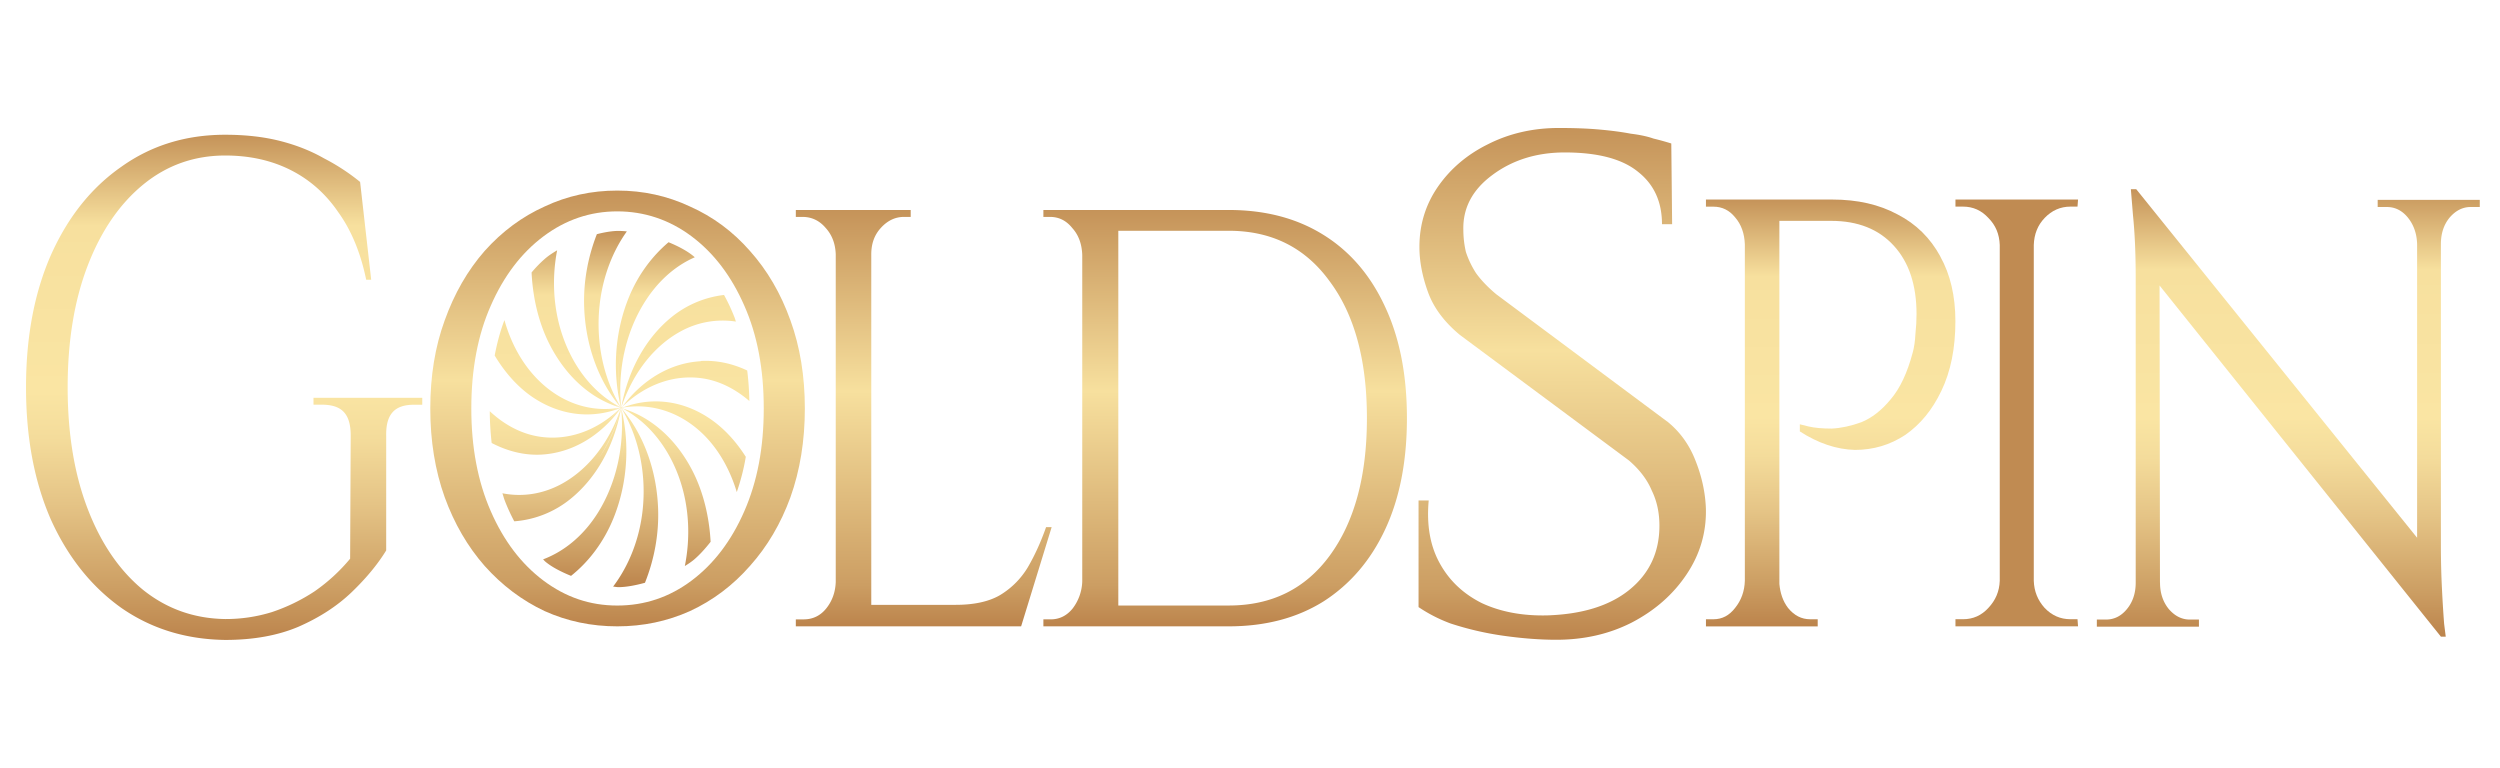
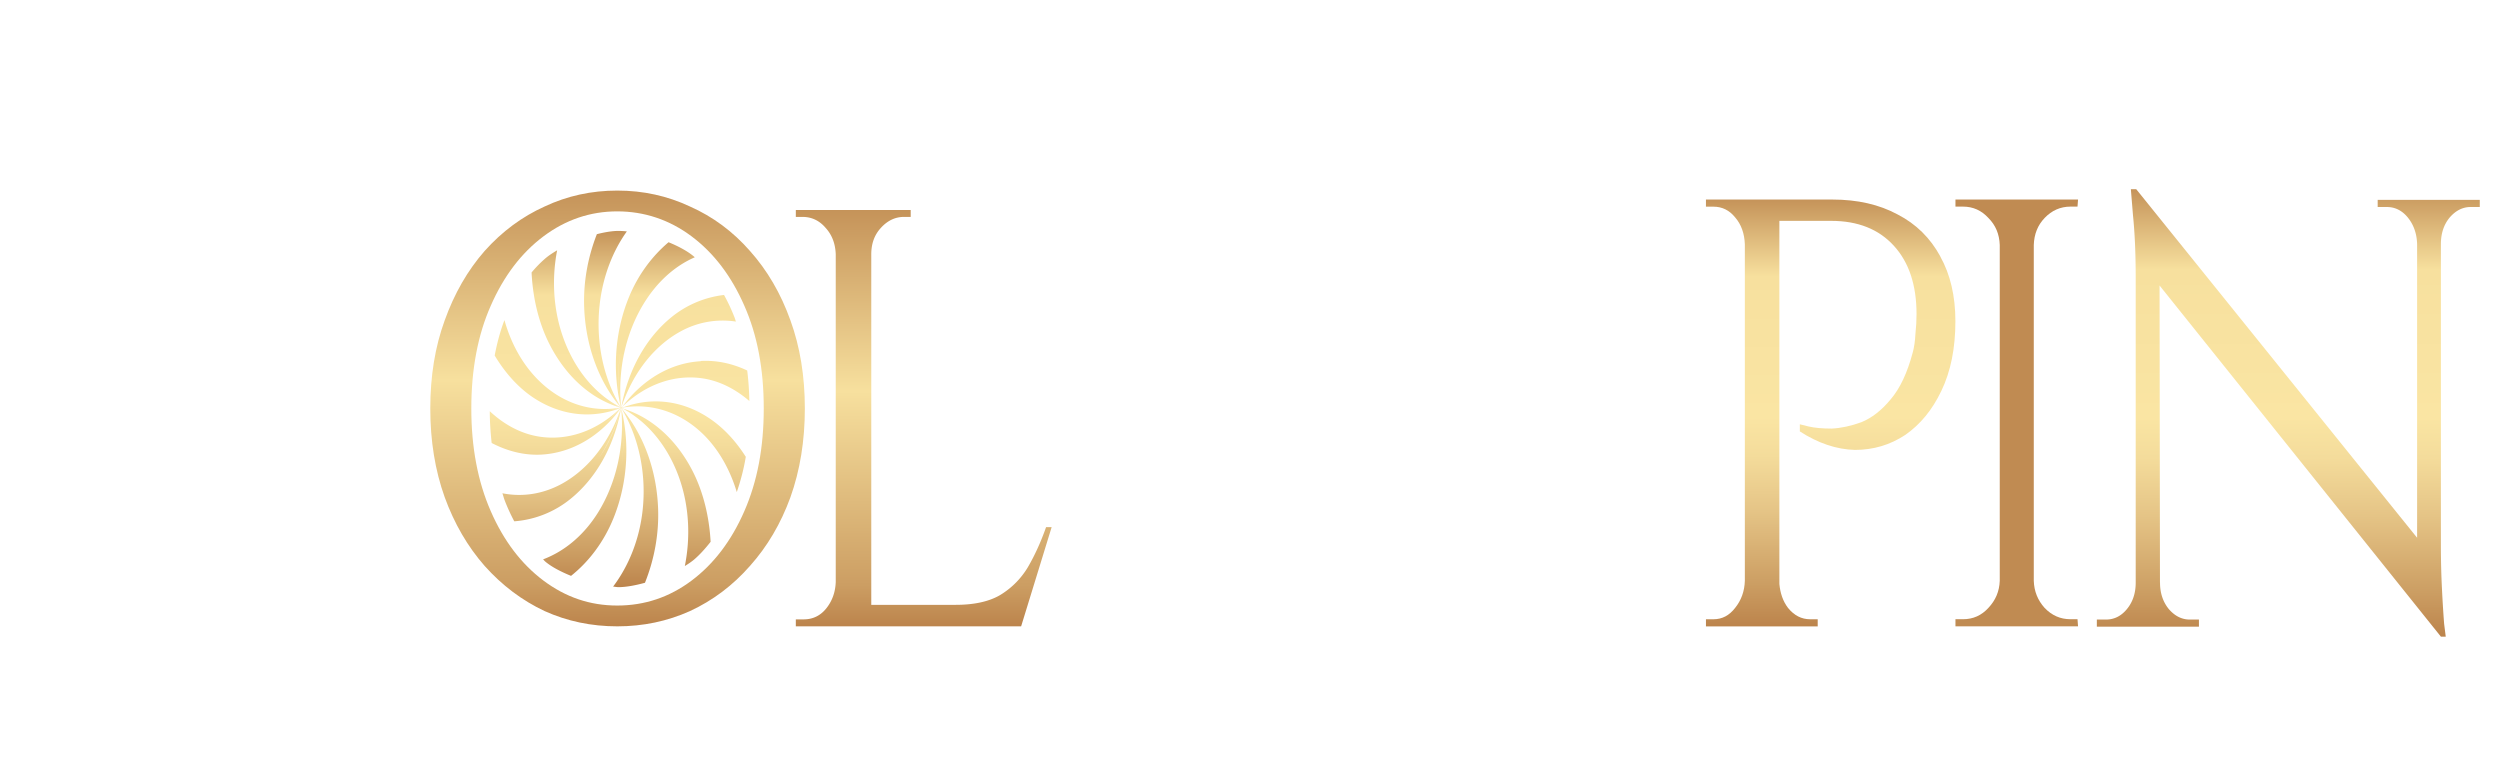
<svg xmlns="http://www.w3.org/2000/svg" width="293" height="90">
  <defs>
    <linearGradient id="a" gradientUnits="userSpaceOnUse" x1="140.597" y1="12.473" x2="140.597" y2="39.152" gradientTransform="scale(1.526 1.875)">
      <stop offset="0" style="stop-color:#c59359;stop-opacity:1" />
      <stop offset=".18" style="stop-color:#f7e09e;stop-opacity:1" />
      <stop offset=".51" style="stop-color:#fae5a3;stop-opacity:1" />
      <stop offset=".6" style="stop-color:#f4dc9b;stop-opacity:1" />
      <stop offset=".73" style="stop-color:#e5c486;stop-opacity:1" />
      <stop offset=".9" style="stop-color:#cc9e63;stop-opacity:1" />
      <stop offset="1" style="stop-color:#bc844c;stop-opacity:1" />
    </linearGradient>
    <linearGradient id="b" gradientUnits="userSpaceOnUse" x1="175.745" y1="11.827" x2="175.745" y2="39.795" gradientTransform="scale(1.526 1.875)">
      <stop offset="0" style="stop-color:#c59359;stop-opacity:1" />
      <stop offset=".18" style="stop-color:#f7e09e;stop-opacity:1" />
      <stop offset=".51" style="stop-color:#fae5a3;stop-opacity:1" />
      <stop offset=".6" style="stop-color:#f4dc9b;stop-opacity:1" />
      <stop offset=".73" style="stop-color:#e5c486;stop-opacity:1" />
      <stop offset=".9" style="stop-color:#cc9e63;stop-opacity:1" />
      <stop offset="1" style="stop-color:#bc844c;stop-opacity:1" />
    </linearGradient>
    <linearGradient id="c" gradientUnits="userSpaceOnUse" x1="17.214" y1="8.42" x2="17.214" y2="39.998" gradientTransform="scale(1.526 1.875)">
      <stop offset="0" style="stop-color:#c59359;stop-opacity:1" />
      <stop offset=".18" style="stop-color:#f7e09e;stop-opacity:1" />
      <stop offset=".51" style="stop-color:#fae5a3;stop-opacity:1" />
      <stop offset=".6" style="stop-color:#f4dc9b;stop-opacity:1" />
      <stop offset=".73" style="stop-color:#e5c486;stop-opacity:1" />
      <stop offset=".9" style="stop-color:#cc9e63;stop-opacity:1" />
      <stop offset="1" style="stop-color:#bc844c;stop-opacity:1" />
    </linearGradient>
    <linearGradient id="d" gradientUnits="userSpaceOnUse" x1="70.942" y1="13.125" x2="70.942" y2="39.155" gradientTransform="scale(1.526 1.875)">
      <stop offset="0" style="stop-color:#c59359;stop-opacity:1" />
      <stop offset=".435" style="stop-color:#f7e09e;stop-opacity:1" />
      <stop offset=".9" style="stop-color:#cc9e63;stop-opacity:1" />
      <stop offset="1" style="stop-color:#bc844c;stop-opacity:1" />
    </linearGradient>
    <linearGradient id="e" gradientUnits="userSpaceOnUse" x1="94.09" y1="13.125" x2="94.09" y2="39.155" gradientTransform="scale(1.526 1.875)">
      <stop offset="0" style="stop-color:#c59359;stop-opacity:1" />
      <stop offset=".435" style="stop-color:#f7e09e;stop-opacity:1" />
      <stop offset=".9" style="stop-color:#cc9e63;stop-opacity:1" />
      <stop offset="1" style="stop-color:#bc844c;stop-opacity:1" />
    </linearGradient>
    <linearGradient id="f" gradientUnits="userSpaceOnUse" x1="119.979" y1="8" x2="119.979" y2="39.998" gradientTransform="scale(1.526 1.875)">
      <stop offset="0" style="stop-color:#c59359;stop-opacity:1" />
      <stop offset=".435" style="stop-color:#f7e09e;stop-opacity:1" />
      <stop offset=".9" style="stop-color:#cc9e63;stop-opacity:1" />
      <stop offset="1" style="stop-color:#bc844c;stop-opacity:1" />
    </linearGradient>
    <linearGradient id="g" gradientUnits="userSpaceOnUse" x1="47.427" y1="11.912" x2="47.427" y2="39.155" gradientTransform="scale(1.526 1.875)">
      <stop offset="0" style="stop-color:#c59359;stop-opacity:1" />
      <stop offset=".435" style="stop-color:#f7e09e;stop-opacity:1" />
      <stop offset=".9" style="stop-color:#cc9e63;stop-opacity:1" />
      <stop offset="1" style="stop-color:#bc844c;stop-opacity:1" />
    </linearGradient>
    <linearGradient id="h" gradientUnits="userSpaceOnUse" x1="47.581" y1="14.435" x2="47.581" y2="36.713" gradientTransform="scale(1.526 1.875)">
      <stop offset="0" style="stop-color:#c59359;stop-opacity:1" />
      <stop offset=".18" style="stop-color:#f7e09e;stop-opacity:1" />
      <stop offset=".51" style="stop-color:#fae5a3;stop-opacity:1" />
      <stop offset=".6" style="stop-color:#f4dc9b;stop-opacity:1" />
      <stop offset=".73" style="stop-color:#e5c486;stop-opacity:1" />
      <stop offset=".9" style="stop-color:#cc9e63;stop-opacity:1" />
      <stop offset="1" style="stop-color:#bc844c;stop-opacity:1" />
    </linearGradient>
  </defs>
  <path style="stroke:none;fill-rule:nonzero;fill:url(#a)" d="M227.406 30.055c-1.18-2.172-2.847-3.809-5-4.918-2.156-1.168-4.707-1.75-7.66-1.75h-14.809v.836h.883c1.016 0 1.856.414 2.535 1.25.72.832 1.098 1.89 1.141 3.168v39.437c-.039 1.223-.422 2.277-1.14 3.168-.68.887-1.52 1.332-2.536 1.332h-.882v.836h13.097v-.836h-.887c-1.011 0-1.875-.445-2.593-1.332-.606-.797-.914-1.746-1.012-2.808V25.886h6.074c3.125 0 5.57.972 7.344 2.918 1.773 1.941 2.656 4.61 2.656 8.004 0 .726-.039 1.504-.129 2.332-.043.836-.144 1.554-.316 2.172-.633 2.39-1.496 4.222-2.594 5.5-1.055 1.277-2.195 2.167-3.418 2.667-1.226.446-2.387.696-3.484.75-1.094 0-2.004-.082-2.723-.25-.676-.167-1.012-.253-1.012-.253v.836c2.153 1.39 4.305 2.113 6.457 2.167 2.153 0 4.114-.582 5.883-1.746 1.774-1.226 3.188-2.949 4.246-5.172 1.098-2.277 1.645-5 1.645-8.167 0-2.95-.594-5.477-1.774-7.586Zm0 0" />
  <path style="stroke:none;fill-rule:nonzero;fill:#c08b52;fill-opacity:1" d="M239.625 25.55c.844-.886 1.855-1.335 3.035-1.335h.824l.063-.832H229.18v.832h.882c1.184 0 2.172.45 2.981 1.336.84.836 1.285 1.89 1.328 3.168v39.355c-.043 1.223-.488 2.278-1.328 3.168-.805.887-1.793 1.332-2.98 1.332h-.883v.836h14.367l-.063-.836h-.824c-1.18 0-2.191-.445-3.035-1.332-.8-.89-1.227-1.945-1.266-3.168V28.72c.04-1.278.465-2.332 1.266-3.168Zm0 0" />
  <path style="stroke:none;fill-rule:nonzero;fill:url(#b)" d="M286.074 23.426h-7.41v.836h1.078c.969 0 1.793.414 2.469 1.25.672.836 1.035 1.86 1.074 3.082v34.433l-32.918-40.851h-.629s.082 1.027.25 3.082c.211 2.055.317 4.504.317 7.34V68.28c0 1.223-.336 2.25-1.012 3.082-.676.836-1.5 1.25-2.469 1.25h-1.074v.836h11.965v-.836h-1.078c-.93 0-1.754-.414-2.469-1.25-.672-.836-1.012-1.86-1.012-3.082h-.008l-.046-34.816 32.972 41.152h.567l-.188-1.504c-.082-1.054-.168-2.39-.25-4.004a100.27 100.27 0 0 1-.129-5.168V28.594c0-1.223.336-2.254 1.012-3.082.719-.836 1.539-1.25 2.469-1.25h1.074v-.836Zm0 0" />
-   <path style="stroke:none;fill-rule:nonzero;fill:url(#c)" d="M36.742 47.426h1.043c1.996.035 3.336.785 3.317 3.66l-.067 14.394a20.882 20.882 0 0 1-4.16 3.82 21.259 21.259 0 0 1-5.012 2.438 18.178 18.178 0 0 1-5.465.813c-3.64-.051-6.847-1.192-9.625-3.414-2.773-2.274-4.945-5.45-6.503-9.516-1.56-4.066-2.34-8.812-2.34-14.23 0-5.422.78-10.168 2.34-14.235 1.558-4.062 3.73-7.234 6.503-9.515 2.774-2.274 5.98-3.414 9.625-3.414 2.864 0 5.422.57 7.676 1.707 2.254 1.14 4.117 2.793 5.59 4.964 1.52 2.114 2.606 4.743 3.254 7.891h.586l-1.3-11.465a24.25 24.25 0 0 0-4.231-2.765c-1.516-.868-3.227-1.547-5.137-2.036-1.906-.484-4.05-.73-6.438-.73-4.593 0-8.648 1.242-12.16 3.742-3.508 2.438-6.265 5.88-8.258 10.328-1.953 4.442-2.93 9.617-2.93 15.532 0 5.91.977 11.09 2.93 15.535 1.993 4.39 4.747 7.832 8.258 10.328 3.516 2.437 7.57 3.683 12.16 3.742 3.297 0 6.16-.516 8.586-1.547 2.473-1.082 4.555-2.437 6.246-4.062 1.692-1.63 3.036-3.254 4.032-4.88V51.095c-.055-2.563.996-3.66 3.25-3.66h.976v-.813H36.742v.813Zm0 0" />
  <path style="stroke:none;fill-rule:nonzero;fill:url(#d)" d="M122.602 61.777c-.61 1.735-1.325 3.309-2.149 4.72a9.513 9.513 0 0 1-3.25 3.25c-1.3.76-3.039 1.14-5.203 1.14h-9.887V29.812c0-1.246.367-2.273 1.11-3.085.78-.868 1.691-1.305 2.73-1.305h.781v-.813H93.27v.813h.78c1.083 0 1.993.433 2.731 1.305.735.812 1.125 1.84 1.168 3.085V68.2c-.043 1.196-.41 2.223-1.101 3.094-.696.867-1.582 1.297-2.664 1.297h-.914v.816h26.406l3.578-11.629Zm0 0" />
-   <path style="stroke:none;fill-rule:nonzero;fill:url(#e)" d="M155.129 27.54c-3.117-1.954-6.828-2.93-11.121-2.93h-21.723v.812h.781c1.043 0 1.907.433 2.602 1.3.738.813 1.129 1.868 1.172 3.173v38.222a5.506 5.506 0 0 1-1.106 3.172c-.691.867-1.558 1.3-2.601 1.3h-.848v.817h21.723c4.293 0 8.004-.976 11.12-2.93 3.126-2.007 5.532-4.824 7.224-8.456 1.691-3.633 2.539-7.973 2.539-13.012 0-5.043-.848-9.38-2.54-13.012-1.69-3.687-4.097-6.508-7.222-8.457Zm.719 37.573c-2.86 3.903-6.809 5.852-11.836 5.852h-12.946V27.047h12.946c5.031 0 8.976 1.98 11.836 5.937 2.906 3.907 4.355 9.246 4.355 16.024 0 6.777-1.453 12.144-4.355 16.105Zm0 0" />
-   <path style="stroke:none;fill-rule:nonzero;fill:url(#f)" d="m195.375 49.39-20.012-14.902c-.988-.824-1.781-1.656-2.375-2.48a10.814 10.814 0 0 1-1.187-2.485 11.597 11.597 0 0 1-.297-2.582c-.066-2.546 1.055-4.683 3.363-6.402 2.38-1.785 5.223-2.672 8.52-2.672 3.898 0 6.77.766 8.62 2.293 1.852 1.469 2.778 3.504 2.778 6.113h1.188l-.098-9.457a32.153 32.153 0 0 0-2.082-.574c-.727-.258-1.621-.445-2.672-.574-.992-.191-2.184-.352-3.566-.477-1.387-.129-3.008-.191-4.856-.191-3.035 0-5.812.637-8.32 1.91-2.445 1.211-4.39 2.867-5.848 4.965-1.453 2.098-2.176 4.457-2.176 7.07 0 1.657.329 3.407.993 5.254.656 1.844 1.91 3.531 3.761 5.063l19.809 14.71c1.254 1.083 2.148 2.262 2.676 3.536.594 1.21.89 2.582.89 4.11 0 3.12-1.187 5.636-3.566 7.546-2.309 1.848-5.512 2.832-9.61 2.961-2.902.063-5.445-.418-7.624-1.434-2.176-1.082-3.832-2.64-4.95-4.683-1.125-2.035-1.554-4.488-1.289-7.356h-1.191v12.5a17.556 17.556 0 0 0 3.762 1.922 35.87 35.87 0 0 0 6.144 1.43c2.246.32 4.328.476 6.238.476 3.239 0 6.176-.664 8.817-2.003 2.707-1.403 4.855-3.278 6.437-5.637 1.586-2.356 2.348-4.938 2.278-7.738-.067-1.848-.461-3.692-1.188-5.54-.726-1.91-1.851-3.472-3.367-4.683Zm0 0" />
  <path style="stroke:none;fill-rule:nonzero;fill:url(#g)" d="M92.637 37.543c-1.125-3.148-2.707-5.855-4.746-8.137-1.993-2.273-4.336-4.011-7.024-5.203-2.648-1.246-5.488-1.867-8.52-1.867-3.034 0-5.874.621-8.519 1.867-2.648 1.192-4.988 2.93-7.023 5.203-1.996 2.278-3.555 4.989-4.684 8.137-1.129 3.086-1.691 6.535-1.691 10.328 0 3.797.562 7.266 1.691 10.41 1.125 3.09 2.684 5.774 4.684 8.051 2.035 2.273 4.375 4.04 7.023 5.285 2.645 1.192 5.484 1.79 8.52 1.79 3.03 0 5.87-.598 8.52-1.79 2.687-1.246 5.03-3.012 7.023-5.285 2.039-2.277 3.62-4.96 4.746-8.05 1.125-3.145 1.691-6.614 1.691-10.41 0-3.794-.566-7.235-1.691-10.329Zm-5.399 22.363c-1.515 3.469-3.578 6.184-6.18 8.137-2.597 1.95-5.503 2.926-8.714 2.926-3.211 0-6.047-.977-8.653-2.926-2.601-1.953-4.66-4.664-6.175-8.137-1.52-3.468-2.278-7.48-2.278-12.035s.758-8.621 2.278-12.035c1.515-3.469 3.574-6.18 6.175-8.133 2.606-1.953 5.489-2.93 8.653-2.93 3.164 0 6.113.977 8.715 2.93 2.605 1.953 4.664 4.66 6.18 8.133 1.515 3.414 2.273 7.426 2.273 12.035 0 4.61-.758 8.566-2.274 12.035Zm0 0" />
  <path style="stroke:none;fill-rule:nonzero;fill:url(#h)" d="M82.117 42.336c-3.414.195-6.687 2.02-9.133 5.266-.058.062-.117.101-.168.164.008-.04.028-.07.036-.11 1.425-4.21 4.015-7.27 7.003-8.863a10.231 10.231 0 0 1 6.391-1.105c-.05-.141-.086-.297-.14-.438a22.07 22.07 0 0 0-1.25-2.68 11.954 11.954 0 0 0-6.149 2.594c-2.918 2.363-5.062 6.078-5.879 10.508-.008.035-.023.062-.031.098v.011c-.453-4.562.621-8.875 2.629-12.164 1.531-2.515 3.613-4.426 6-5.46-.024-.02-.04-.044-.063-.063-.742-.637-1.82-1.219-3.008-1.703-1.988 1.68-3.601 3.89-4.648 6.449-1.602 3.922-1.996 8.531-.93 12.918-2.191-3.621-2.953-7.98-2.496-12.063.356-3.168 1.457-6.156 3.184-8.574a10.09 10.09 0 0 0-.98-.058c-.723 0-1.606.148-2.532.382-1.066 2.723-1.594 5.66-1.488 8.547.156 4.403 1.633 8.633 4.277 11.75-3.332-1.71-5.71-4.957-6.922-8.73-.972-3.04-1.152-6.41-.523-9.676-.531.316-1.027.64-1.422.984a14.326 14.326 0 0 0-1.574 1.614c.148 3.046.851 5.937 2.086 8.378 1.875 3.711 4.816 6.442 8.332 7.461-3.586.633-6.946-.628-9.492-3.097-1.883-1.817-3.309-4.301-4.106-7.16-.492 1.285-.863 2.683-1.144 4.152 1.257 2.09 2.812 3.805 4.582 4.969 3.09 2.027 6.714 2.527 10.171 1.18-2.894 2.808-6.335 3.851-9.53 3.355-2.114-.328-4.09-1.383-5.798-2.977.004 1.297.09 2.528.22 3.723 1.894.988 3.89 1.473 5.858 1.36 3.485-.2 6.829-2.079 9.29-5.446-1.422 4.246-4.028 7.32-7.028 8.926-2.168 1.156-4.543 1.515-6.86 1.054.09.274.165.563.266.829.336.879.715 1.687 1.122 2.457a11.848 11.848 0 0 0 6.62-2.649c2.946-2.39 5.11-6.144 5.91-10.64V47.8c.442 4.55-.628 8.847-2.628 12.133-1.64 2.691-3.922 4.644-6.524 5.625.082.074.153.164.235.238.762.652 1.867 1.215 3.043 1.695 2.14-1.703 3.855-4.023 4.957-6.719 1.605-3.93 1.996-8.55.922-12.941v-.023c.03.05.054.101.086.148 2.117 3.586 2.867 7.871 2.418 11.895-.371 3.32-1.582 6.421-3.454 8.898.2.012.438.066.618.066.855 0 1.96-.195 3.117-.515 1.105-2.762 1.648-5.75 1.539-8.692-.156-4.355-1.61-8.539-4.203-11.648-.035-.05-.055-.102-.09-.145.086.036.152.09.238.125 3.207 1.746 5.52 4.903 6.7 8.582.988 3.082 1.152 6.508.488 9.817.414-.254.8-.512 1.113-.781.691-.598 1.316-1.305 1.91-2.059-.168-2.984-.863-5.813-2.074-8.215-1.832-3.625-4.695-6.297-8.113-7.367-.082-.035-.16-.098-.243-.129.098-.027.196-.02.293-.047 3.485-.515 6.743.715 9.223 3.113 1.8 1.743 3.164 4.11 3.98 6.817.442-1.3.813-2.664 1.055-4.133-1.219-1.922-2.703-3.488-4.37-4.578-3.009-1.977-6.524-2.473-9.895-1.254-.102.027-.196.02-.293.05.054-.062.12-.1.175-.167 2.86-2.7 6.235-3.719 9.375-3.235 1.965.305 3.805 1.25 5.426 2.645a34.523 34.523 0 0 0-.25-3.574c-1.77-.84-3.625-1.223-5.453-1.117Zm-11.05 2.383c.48 1.078 1.038 2.11 1.718 3.05v.004c-.012 0-.015-.007-.023-.011-.676-.95-1.227-1.98-1.696-3.043Zm1.71 3.074s-.004 0-.007.004c-.008 0-.008-.008-.016-.008h.02s0 .004.003.008Zm-.007-.023s.007.003.015.011h-.012s-.003-.011-.007-.015Zm0 .035s.007 0 .011.004v.007h-.02c0-.007.005-.011.012-.015Zm0 0s.003 0 .003-.004l.004.004s-.004 0-.007-.004Zm.007.015h.008s-.004 0-.008.008v-.004Zm0 0h.004-.004Zm0-.015V47.8v.008Zm0-.012s-.004 0-.007.004v-.004h.011Zm-1.582-.844c.512.293 1.008.61 1.555.82.008.004.008.016.012.02h-.028c-.546-.223-1.035-.543-1.539-.844Zm-.144 1.125c.562-.07 1.117-.113 1.68-.277.011 0 .019.008.027.012a.052.052 0 0 1-.024.02c-.57.155-1.12.19-1.683.245Zm-.266 1.633a15.205 15.205 0 0 0 1.961-1.875c.008 0 .016 0 .027-.008 0 .004-.003.008-.007.012a13.598 13.598 0 0 1-1.98 1.867Zm-.523 3.867c1.093-1.664 1.957-3.594 2.508-5.734l.011-.008.004-.004c-.55 2.2-1.426 4.137-2.523 5.754Zm2.52-5.765v.011-.004Zm0-.024a20.54 20.54 0 0 1-.071-6.59c-.309 2.149-.3 4.375.07 6.586v.008Zm0 .016v.02-.02Zm.07 6.683c.265-1.8.246-3.664.035-5.523.222 1.894.234 3.758-.035 5.523Zm-.047-6.73s-.008.016-.008.027c0 0-.004 0-.004.004.004-.015.012-.023.016-.035Zm-.012.047s.004 0 .008.004l-.004-.004Zm.004.023h-.008s.004 0 .008-.004Zm0 0v.008h-.016.012Zm0-.008s.004 0 .008-.007c.004 0 .007.007.011.011h-.015v-.004Zm.004-.015s-.004 0-.008-.004h.016s-.008.004-.008.008Zm-.02 0v.015-.015Zm0 .023v-.008.004l-.004.004Zm.04.067s-.02-.036-.036-.051l-.004-.004s.012.008.02.008a.239.239 0 0 1 .02.047Zm.074-.016c-.032-.008-.06-.031-.09-.04 0 0-.004-.007-.008-.01h.02c.027.01.05.038.074.05Zm.03-.086c-.034.012-.07.012-.105.027-.007 0-.011-.007-.02-.011.005-.004.013-.008.016-.012.04-.008.07 0 .11-.004Zm-.116 0h-.02v-.008c.023-.023.043-.031.066-.054-.015.023-.035.035-.05.058Zm0 0" />
</svg>